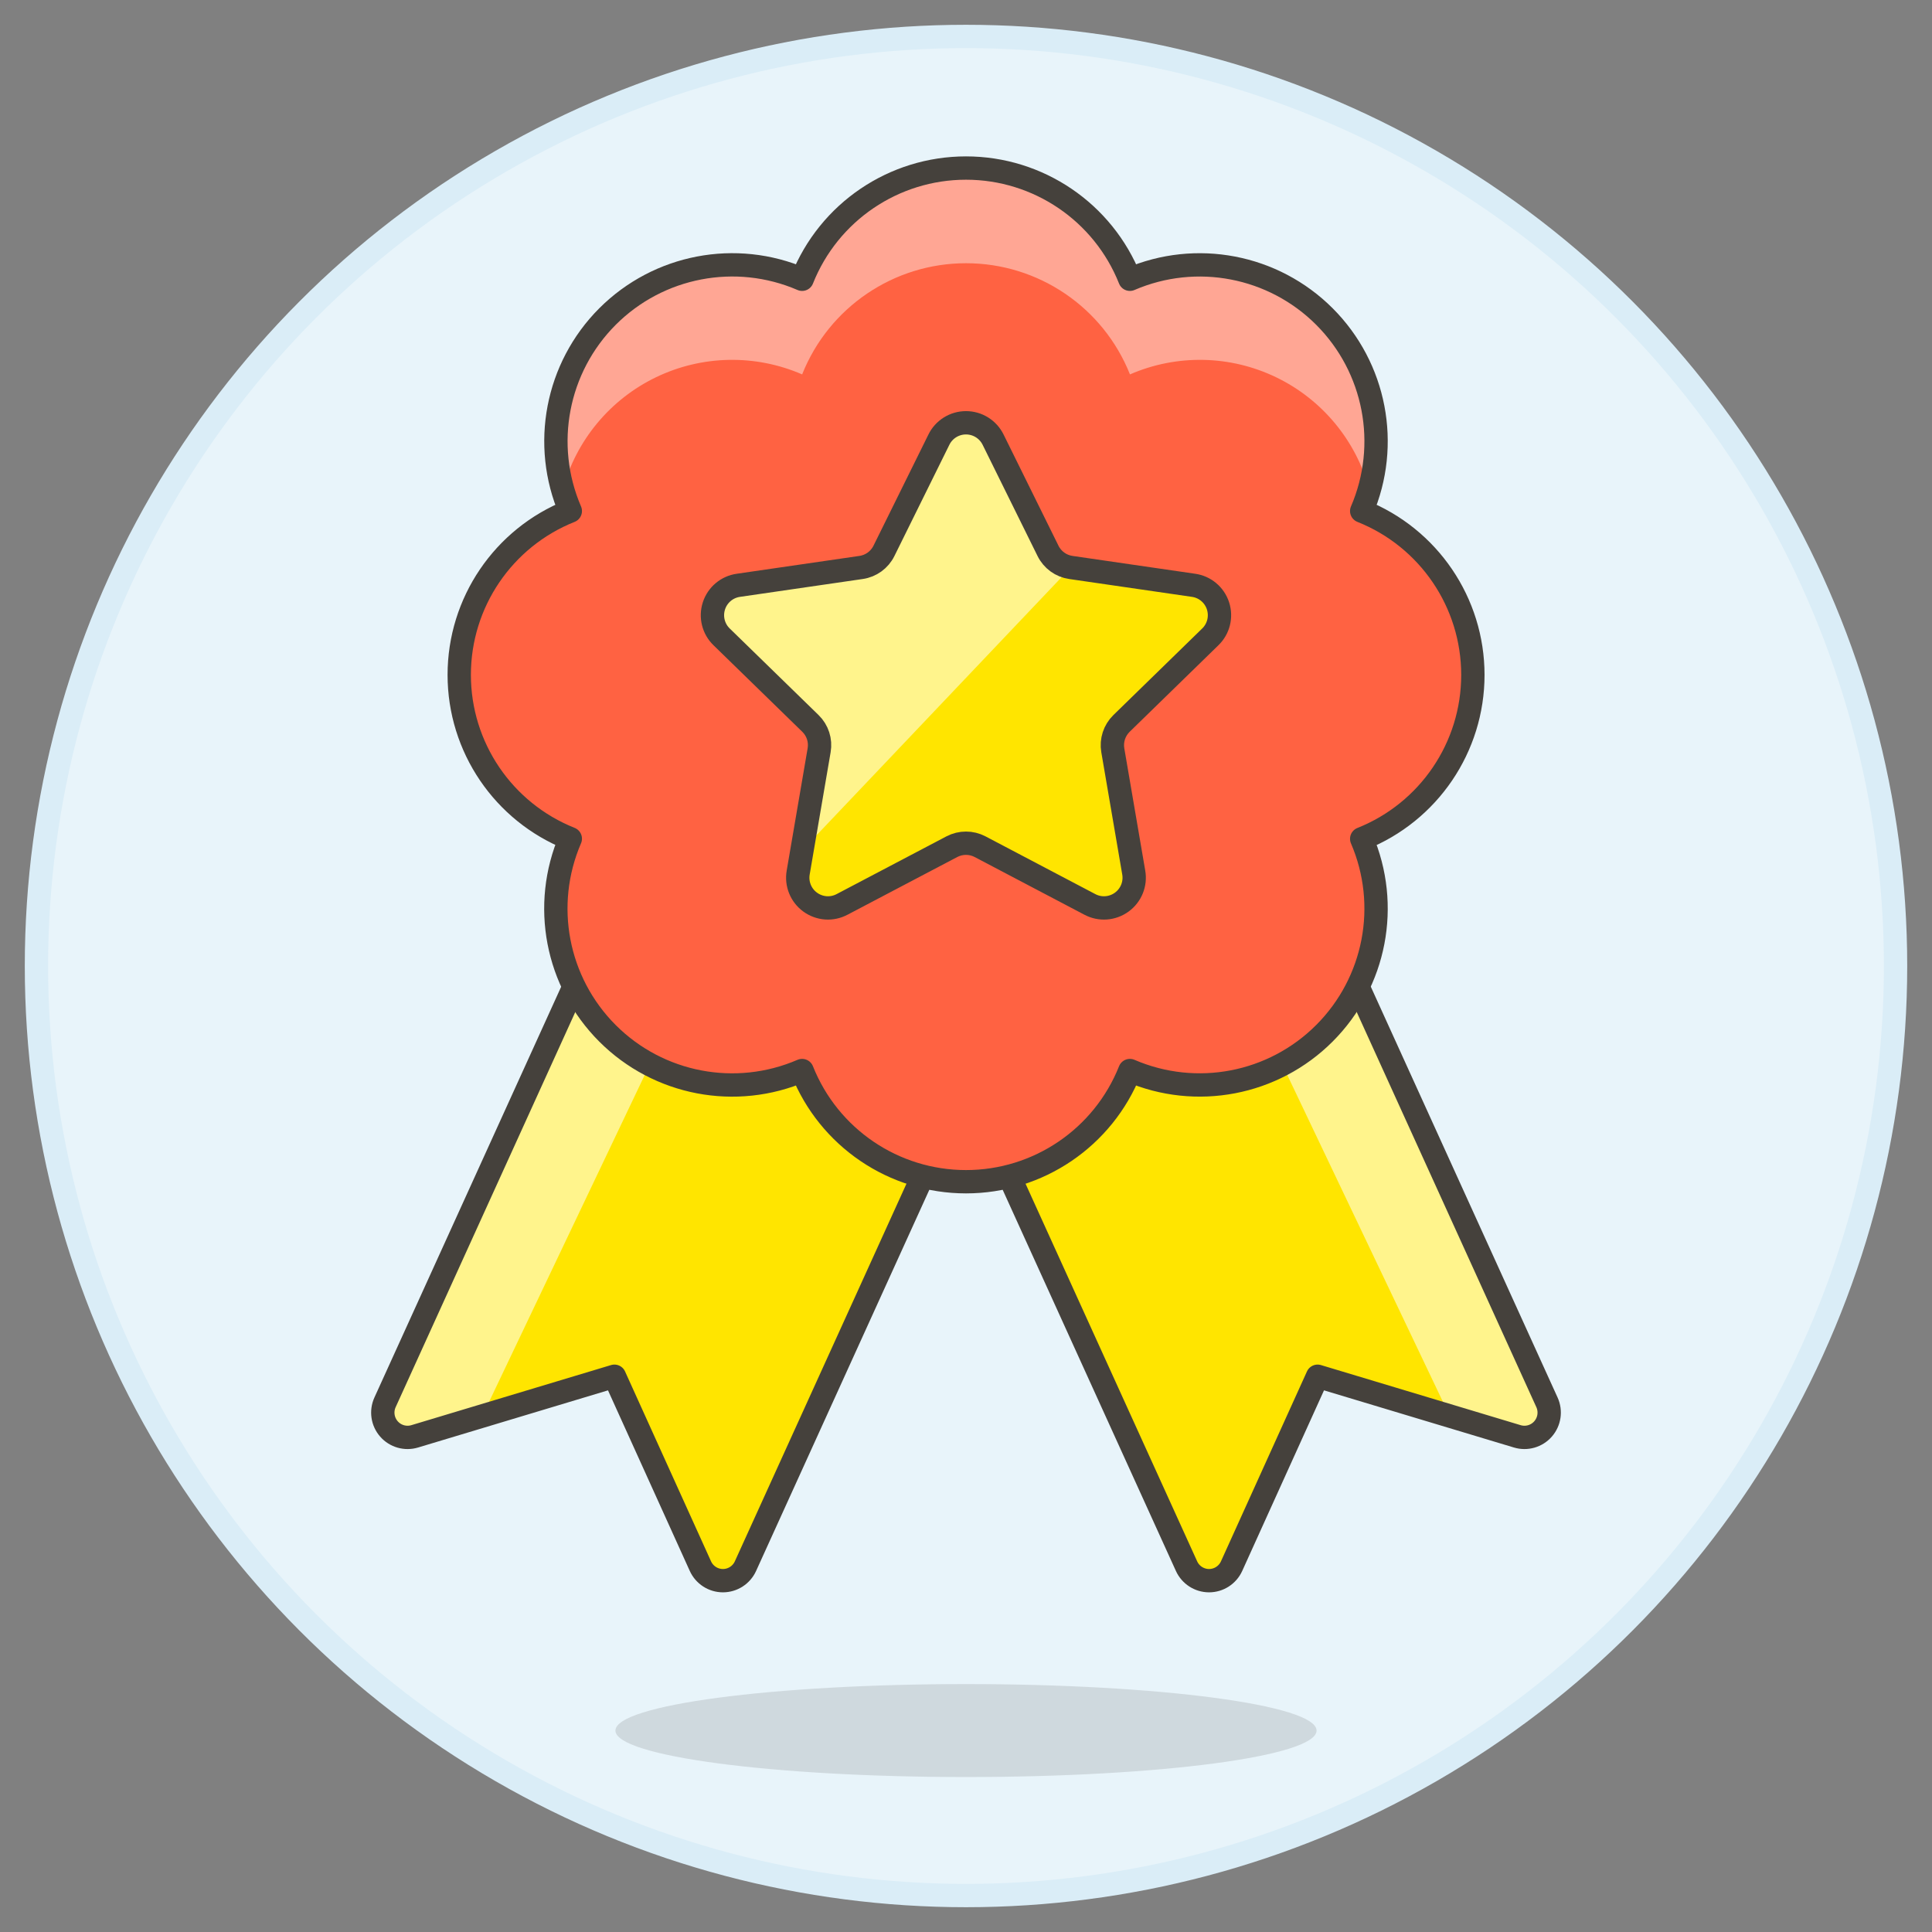
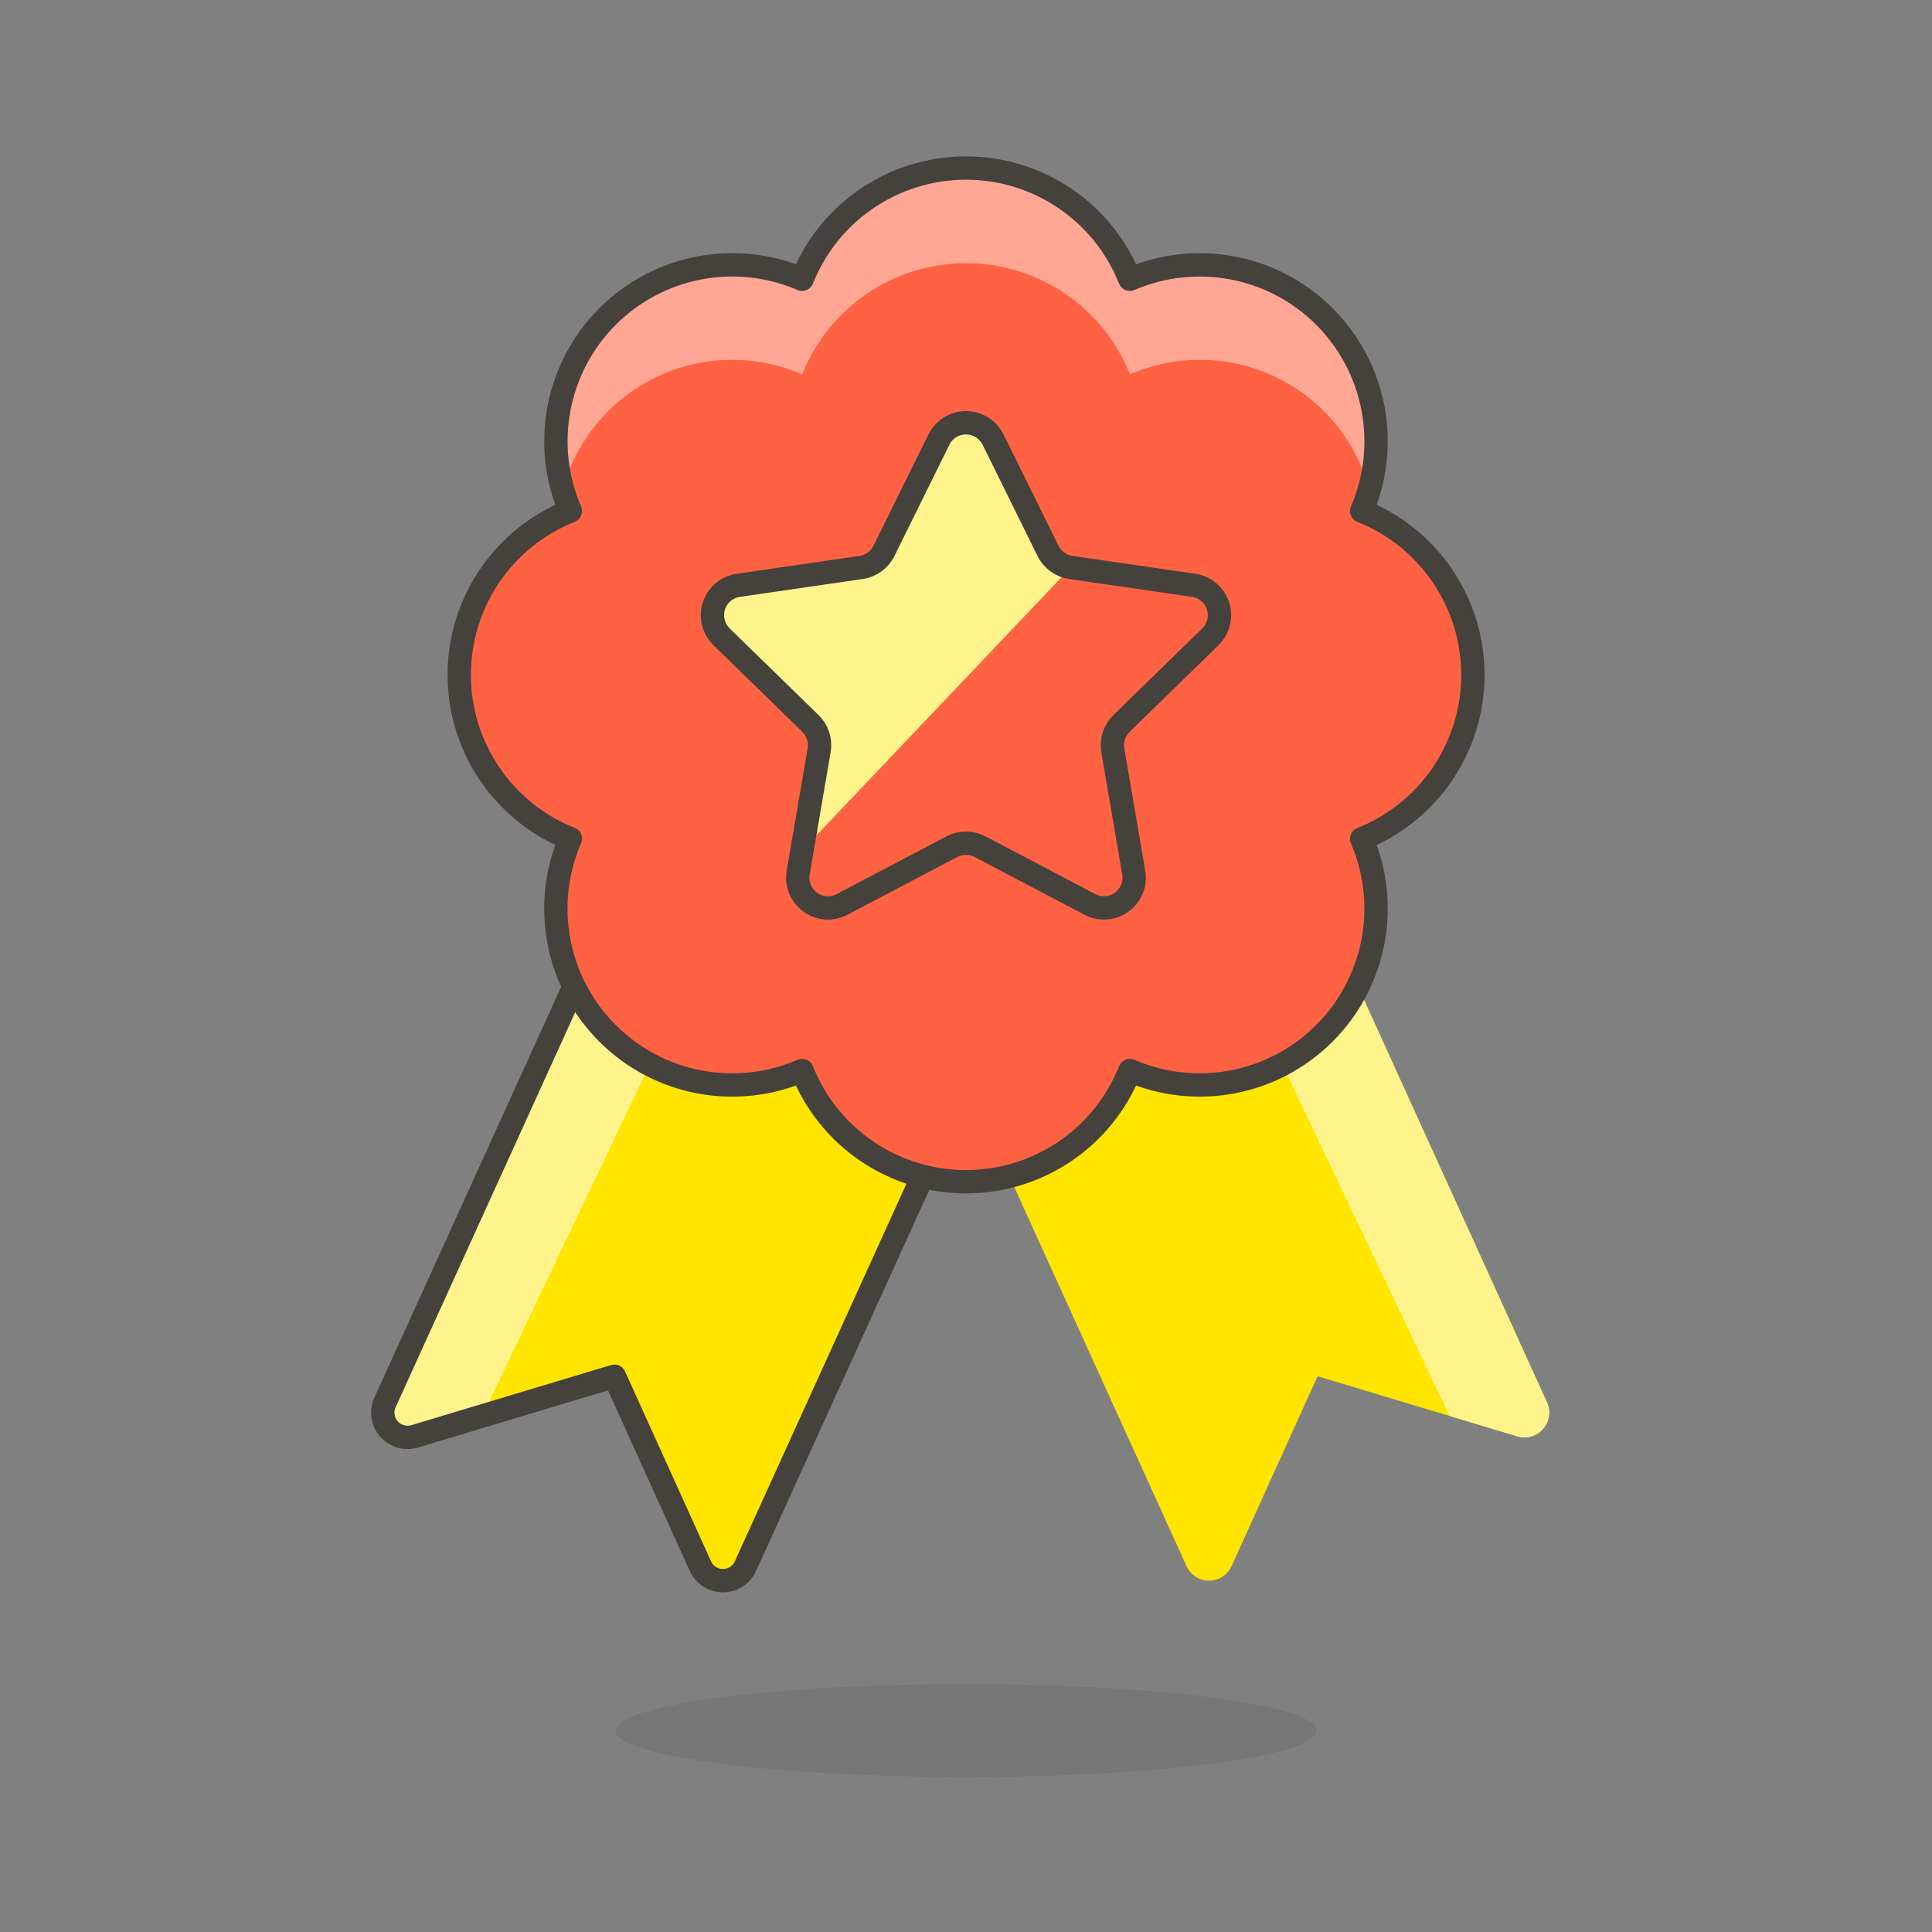
<svg xmlns="http://www.w3.org/2000/svg" width="53px" height="53px" viewBox="0 0 53 53" version="1.1">
  <rect x="0" y="0" width="53" height="53" fill="#808080" stroke="none" />
  <title>CA51737C-FAF8-4C14-90AE-759DB4BC0AF3@3x</title>
  <g id="Teachers-page" stroke="none" stroke-width="1" fill="none" fill-rule="evenodd">
    <g id="Teachers-page-V11" transform="translate(-159, -6896)">
      <g id="Group-7" transform="translate(136, 6694)">
        <g id="Group-4-Copy-9" transform="translate(0, 187)">
          <g id="ribbon-coin-2-rewards-ribbon-badge-star-winner" transform="translate(24, 16)">
-             <circle id="Oval" stroke="#DAEDF7" stroke-width="0.64" fill="#E8F4FA" fill-rule="nonzero" cx="25.5" cy="25.5" r="25.5" />
            <path d="M32.786,41.963 L35.145,36.754 L40.621,38.402 C40.877,38.48 41.154,38.401 41.33,38.2 C41.506,37.999 41.548,37.714 41.438,37.471 L33.068,19.061 L23.183,23.554 L31.55,41.964 C31.66,42.206 31.902,42.362 32.168,42.362 C32.434,42.362 32.676,42.206 32.786,41.963 L32.786,41.963 Z" id="Path" fill="#FFE500" fill-rule="nonzero" />
            <path d="M38.768,37.843 L40.623,38.402 C40.878,38.479 41.155,38.4 41.33,38.199 C41.506,37.998 41.548,37.714 41.438,37.471 L33.068,19.061 L30.4,20.273 L38.768,37.843 Z" id="Path" fill="#FFF48C" fill-rule="nonzero" />
-             <path d="M32.786,41.963 L35.145,36.754 L40.621,38.402 C40.877,38.48 41.154,38.401 41.33,38.2 C41.506,37.999 41.548,37.714 41.438,37.471 L33.068,19.061 L23.183,23.554 L31.55,41.964 C31.66,42.206 31.902,42.362 32.168,42.362 C32.434,42.362 32.676,42.206 32.786,41.963 L32.786,41.963 Z" id="Path" stroke="#45413C" stroke-width="0.64" stroke-linecap="round" stroke-linejoin="round" />
            <path d="M18.214,41.963 L15.855,36.754 L10.379,38.402 C10.123,38.48 9.846,38.401 9.67,38.2 C9.494,37.999 9.452,37.714 9.562,37.471 L17.932,19.061 L27.817,23.554 L19.45,41.964 C19.34,42.206 19.098,42.362 18.832,42.362 C18.566,42.362 18.324,42.206 18.214,41.963 L18.214,41.963 Z" id="Path" fill="#FFE500" fill-rule="nonzero" />
            <path d="M12.232,37.843 L10.377,38.402 C10.122,38.479 9.845,38.4 9.67,38.199 C9.494,37.998 9.452,37.714 9.562,37.471 L17.932,19.061 L20.6,20.273 L12.232,37.843 Z" id="Path" fill="#FFF48C" fill-rule="nonzero" />
            <path d="M18.214,41.963 L15.855,36.754 L10.379,38.402 C10.123,38.48 9.846,38.401 9.67,38.2 C9.494,37.999 9.452,37.714 9.562,37.471 L17.932,19.061 L27.817,23.554 L19.45,41.964 C19.34,42.206 19.098,42.362 18.832,42.362 C18.566,42.362 18.324,42.206 18.214,41.963 L18.214,41.963 Z" id="Path" stroke="#45413C" stroke-width="0.64" stroke-linecap="round" stroke-linejoin="round" />
            <path d="M35.117,46.474 C35.117,45.773 30.812,45.199 25.501,45.199 C20.19,45.199 15.883,45.773 15.883,46.474 C15.883,47.175 20.189,47.749 25.501,47.749 C30.812,47.749 35.117,47.181 35.117,46.474 Z" id="Path" fill="#45413C" fill-rule="nonzero" opacity="0.15" />
            <g id="Group" transform="translate(11.598, 3.61)">
              <path d="M27.807,13.905 C27.807,11.923 26.598,10.142 24.757,9.409 C25.541,7.589 25.135,5.474 23.734,4.073 C22.333,2.672 20.218,2.267 18.398,3.051 C17.666,1.209 15.884,0 13.902,0 C11.92,0 10.138,1.209 9.406,3.051 C7.586,2.266 5.471,2.671 4.069,4.072 C2.668,5.474 2.263,7.589 3.047,9.409 C1.207,10.142 0,11.922 0,13.903 C0,15.884 1.207,17.664 3.047,18.398 C2.261,20.218 2.665,22.334 4.067,23.737 C5.469,25.14 7.585,25.544 9.406,24.758 C10.139,26.6 11.92,27.808 13.902,27.808 C15.884,27.808 17.665,26.6 18.398,24.758 C20.218,25.543 22.333,25.138 23.734,23.736 C25.135,22.335 25.541,20.221 24.757,18.401 C26.598,17.668 27.807,15.887 27.807,13.905 L27.807,13.905 Z" id="Path" fill="#FF6242" fill-rule="nonzero" />
-               <path d="M13.157,7.454 C13.295,7.169 13.585,6.988 13.902,6.988 C14.219,6.988 14.508,7.169 14.647,7.454 L16.152,10.502 C16.273,10.748 16.507,10.918 16.778,10.957 L20.141,11.446 C20.455,11.489 20.717,11.708 20.815,12.01 C20.913,12.312 20.831,12.643 20.602,12.863 L18.168,15.236 C17.973,15.427 17.883,15.702 17.929,15.972 L18.503,19.323 C18.559,19.635 18.431,19.952 18.174,20.138 C17.917,20.325 17.577,20.349 17.297,20.199 L14.288,18.617 C14.046,18.49 13.757,18.49 13.514,18.617 L10.505,20.199 C10.225,20.349 9.885,20.325 9.628,20.138 C9.371,19.952 9.244,19.635 9.299,19.323 L9.873,15.972 C9.92,15.702 9.831,15.427 9.635,15.236 L7.2,12.863 C6.971,12.643 6.889,12.312 6.987,12.01 C7.085,11.708 7.347,11.489 7.661,11.446 L11.024,10.957 C11.295,10.918 11.53,10.748 11.651,10.502 L13.157,7.454 Z" id="Path" fill="#FFE500" fill-rule="nonzero" />
              <path d="M9.402,18.724 L9.874,15.972 C9.921,15.702 9.832,15.427 9.636,15.236 L7.201,12.863 C6.973,12.643 6.89,12.312 6.988,12.01 C7.086,11.708 7.348,11.489 7.662,11.446 L11.026,10.957 C11.297,10.918 11.531,10.748 11.652,10.502 L13.157,7.454 C13.295,7.169 13.585,6.988 13.902,6.988 C14.219,6.988 14.508,7.169 14.647,7.454 L16.152,10.502 C16.273,10.748 16.507,10.918 16.778,10.957 L9.402,18.724 Z" id="Path" fill="#FFF48C" fill-rule="nonzero" />
              <path d="M13.157,7.454 C13.295,7.169 13.585,6.988 13.902,6.988 C14.219,6.988 14.508,7.169 14.647,7.454 L16.152,10.502 C16.273,10.748 16.507,10.918 16.778,10.957 L20.141,11.446 C20.455,11.489 20.717,11.708 20.815,12.01 C20.913,12.312 20.831,12.643 20.602,12.863 L18.168,15.236 C17.973,15.427 17.883,15.702 17.929,15.972 L18.503,19.323 C18.559,19.635 18.431,19.952 18.174,20.138 C17.917,20.325 17.577,20.349 17.297,20.199 L14.288,18.617 C14.046,18.49 13.757,18.49 13.514,18.617 L10.505,20.199 C10.225,20.349 9.885,20.325 9.628,20.138 C9.371,19.952 9.244,19.635 9.299,19.323 L9.873,15.972 C9.92,15.702 9.831,15.427 9.635,15.236 L7.2,12.863 C6.971,12.643 6.889,12.312 6.987,12.01 C7.085,11.708 7.347,11.489 7.661,11.446 L11.024,10.957 C11.295,10.918 11.53,10.748 11.651,10.502 L13.157,7.454 Z" id="Path" stroke="#45413C" stroke-width="0.64" stroke-linecap="round" stroke-linejoin="round" />
              <path d="M24.966,8.821 C24.601,7.47 23.667,6.345 22.406,5.738 C21.145,5.131 19.683,5.103 18.4,5.661 C17.667,3.819 15.885,2.611 13.903,2.611 C11.921,2.611 10.14,3.819 9.407,5.661 C8.124,5.103 6.661,5.131 5.4,5.738 C4.14,6.345 3.205,7.47 2.841,8.821 C2.329,7.024 2.897,5.094 4.3,3.861 C5.703,2.628 7.691,2.313 9.407,3.052 C10.139,1.21 11.921,0.001 13.903,0.001 C15.885,0.001 17.667,1.21 18.4,3.052 C20.115,2.313 22.103,2.628 23.506,3.861 C24.91,5.094 25.478,7.024 24.966,8.821 L24.966,8.821 Z" id="Path" fill="#FFA694" fill-rule="nonzero" />
              <path d="M27.807,13.905 C27.807,11.923 26.598,10.142 24.757,9.409 C25.541,7.589 25.135,5.474 23.734,4.073 C22.333,2.672 20.218,2.267 18.398,3.051 C17.666,1.209 15.884,0 13.902,0 C11.92,0 10.138,1.209 9.406,3.051 C7.586,2.266 5.471,2.671 4.069,4.072 C2.668,5.474 2.263,7.589 3.047,9.409 C1.207,10.142 0,11.922 0,13.903 C0,15.884 1.207,17.664 3.047,18.398 C2.261,20.218 2.665,22.334 4.067,23.737 C5.469,25.14 7.585,25.544 9.406,24.758 C10.139,26.6 11.92,27.808 13.902,27.808 C15.884,27.808 17.665,26.6 18.398,24.758 C20.218,25.543 22.333,25.138 23.734,23.736 C25.135,22.335 25.541,20.221 24.757,18.401 C26.598,17.668 27.807,15.887 27.807,13.905 L27.807,13.905 Z" id="Path" stroke="#45413C" stroke-width="0.64" stroke-linecap="round" stroke-linejoin="round" />
            </g>
          </g>
        </g>
      </g>
    </g>
  </g>
</svg>